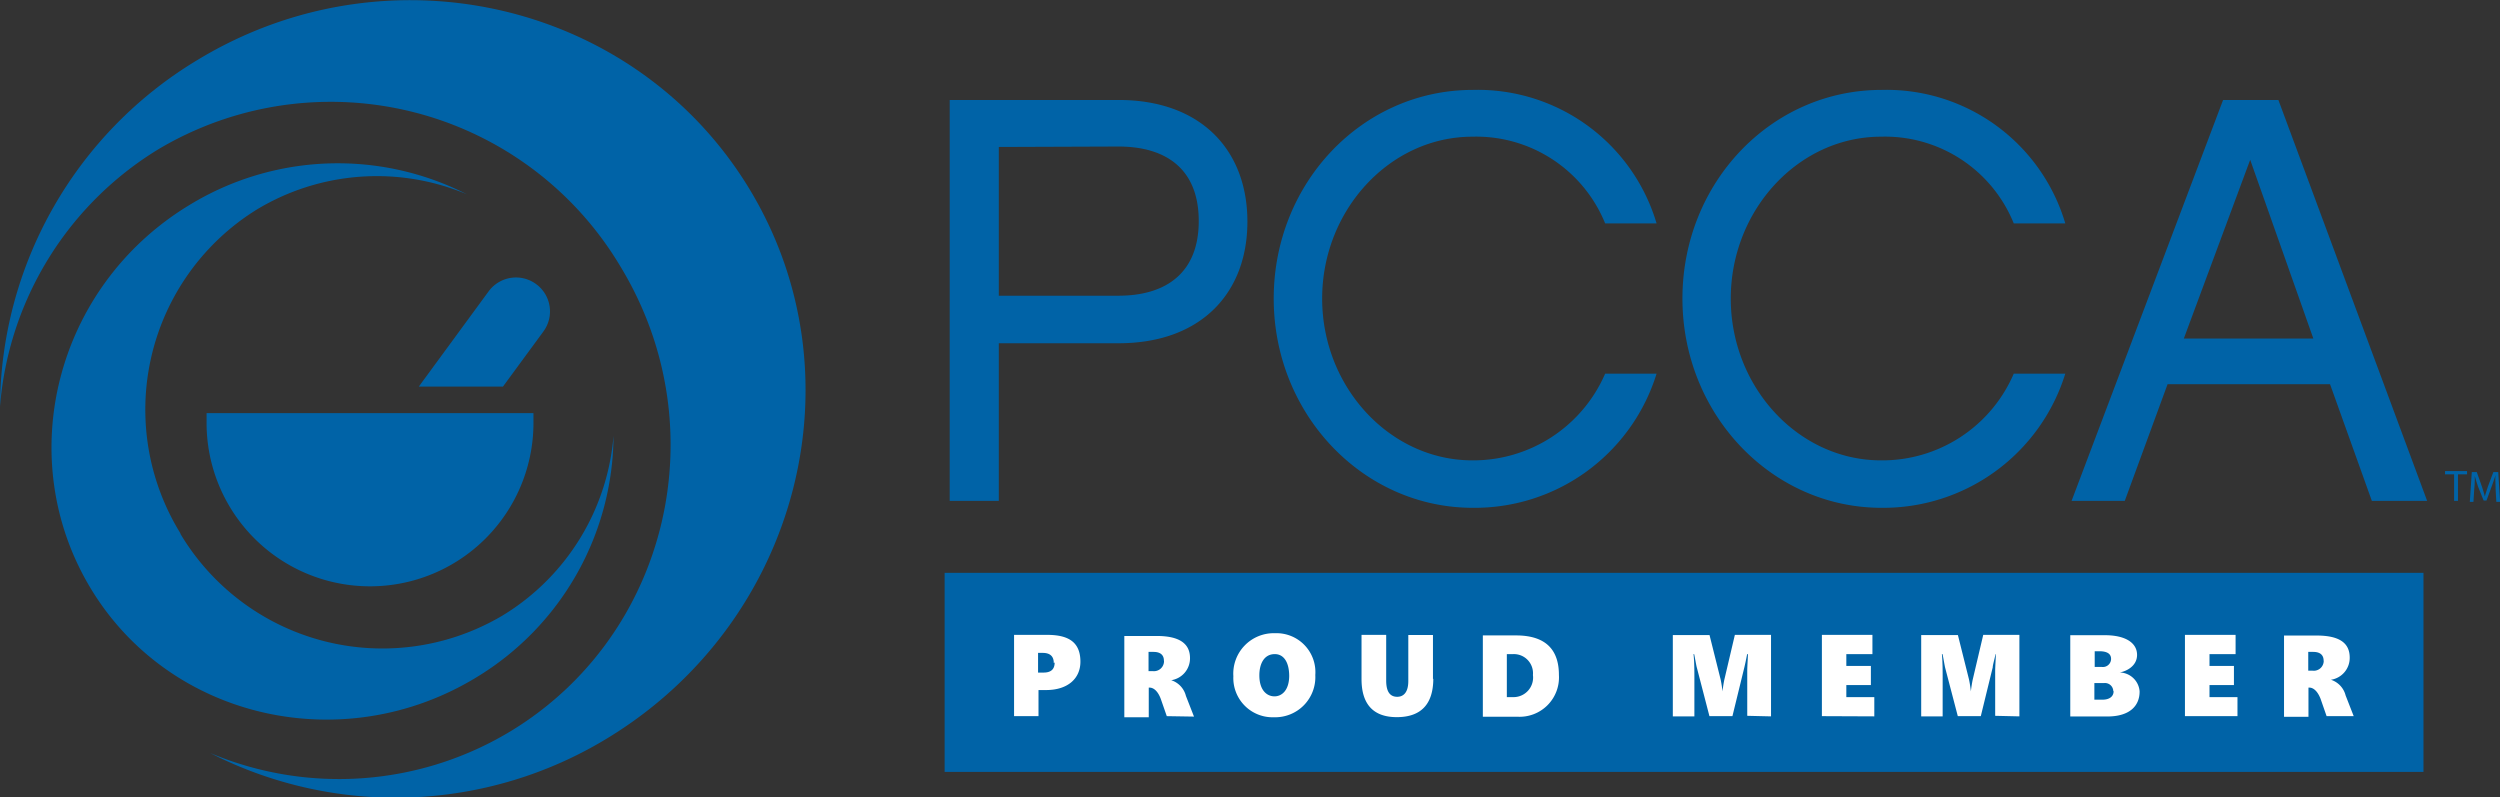
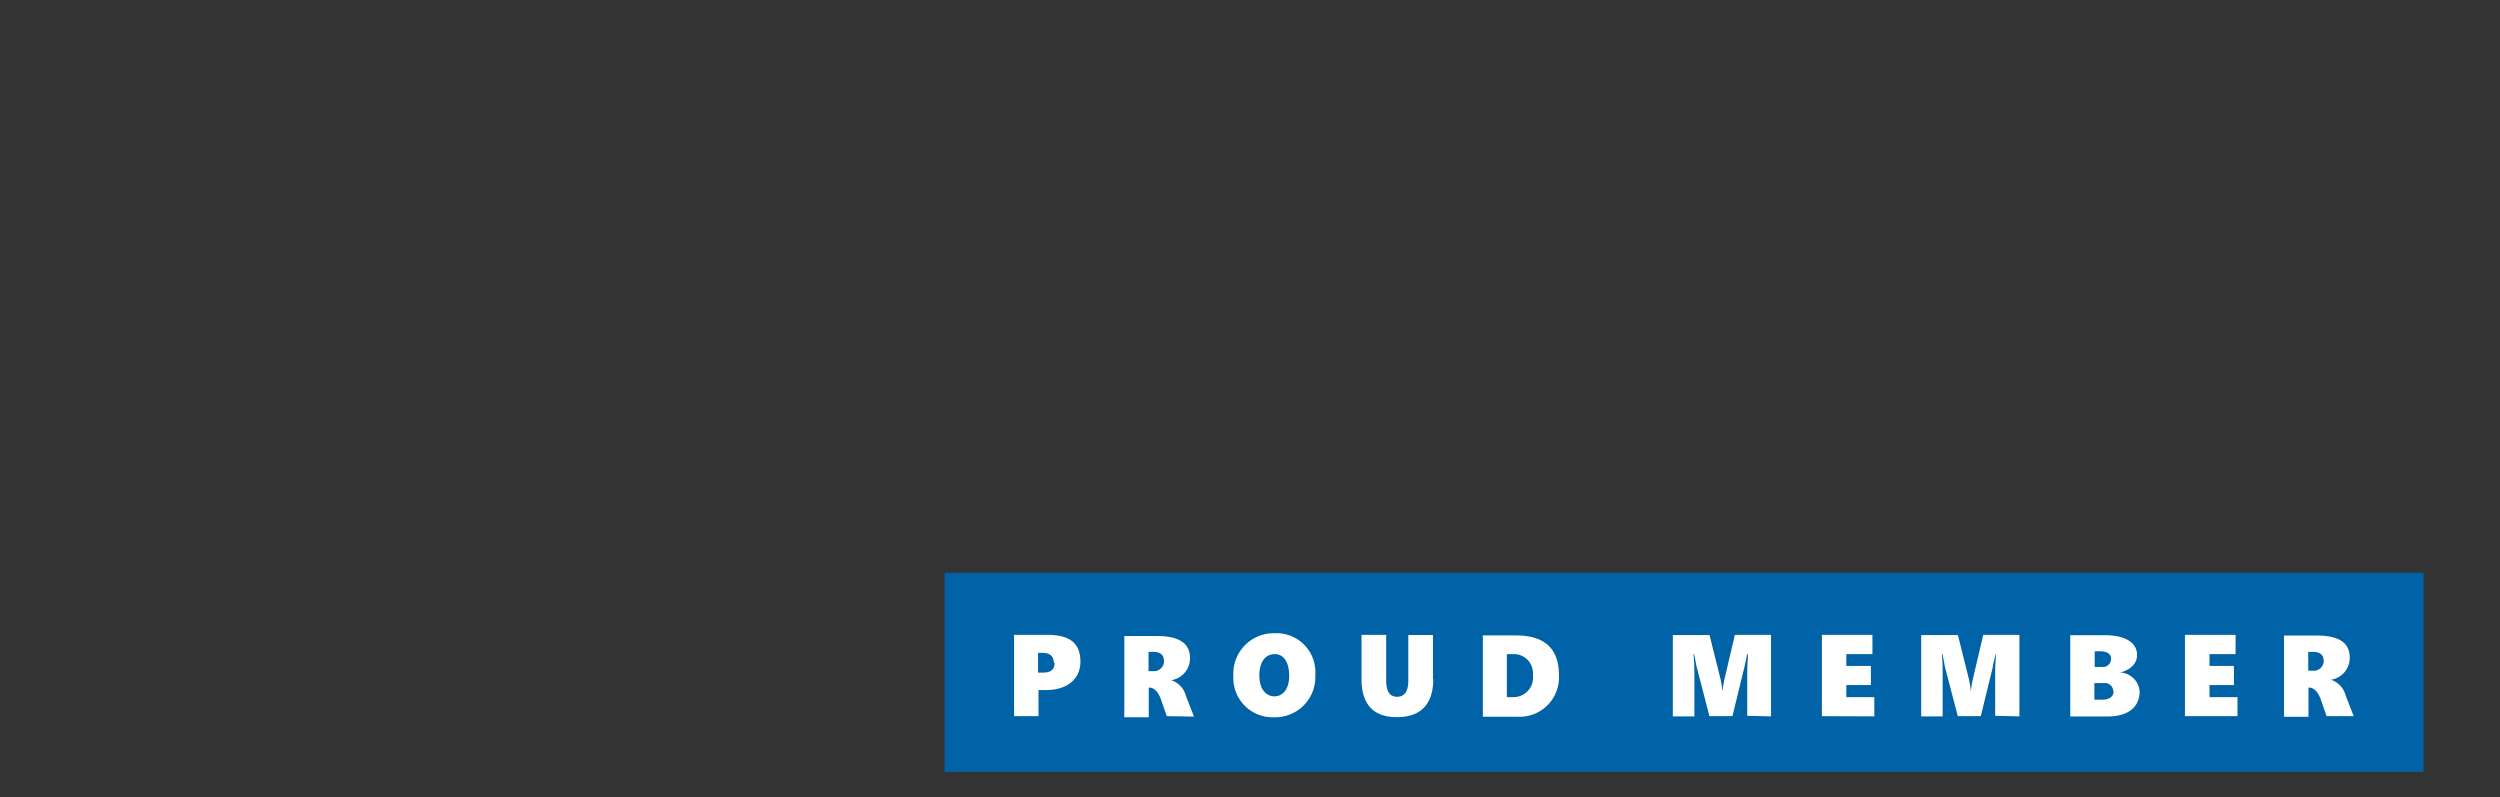
<svg xmlns="http://www.w3.org/2000/svg" viewBox="0 0 226.07 72.08">
  <rect x="0" y="0" width="226.07" height="72.08" fill="#333333" stroke="none" />
  <defs>
    <style>
      .b{fill:#0063a7}
    </style>
    <clipPath id="a" transform="translate(-1.52 -24.96)">
-       <path fill="none" d="M1.52 24.96h226.07v72.08H1.52z" />
+       <path fill="none" d="M1.52 24.96v72.08H1.52z" />
    </clipPath>
  </defs>
  <path d="M219.15 69.8H85.42v-18h133.73v18z" class="b" />
  <path fill="#fff" d="M97.7 59.84c0-1.77-1.07-2.43-3-2.43h-3v7.35h2.21V62.4h.68c2 0 3.11-1.07 3.11-2.56m-2.33.07c0 .53-.25.91-1 .91h-.5v-1.78h.42c.56 0 1 .22 1 .91m12.68 4.85l-.73-1.87a2 2 0 0 0-1.33-1.42 2 2 0 0 0 1.7-2c0-1.34-1-2-3-2h-2.94v7.35h2.21v-2.68h.08c.33 0 .72.27 1 1l.55 1.58zm-2.71-5a.91.91 0 0 1-1 .89h-.4v-1.74h.45c.64 0 .94.3.94.79m13.69 1.3a3.52 3.52 0 0 0-3.64-3.78 3.66 3.66 0 0 0-3.77 3.89 3.55 3.55 0 0 0 3.68 3.71 3.63 3.63 0 0 0 3.73-3.82m-2.36.06c0 1.3-.65 1.87-1.33 1.87s-1.37-.54-1.37-1.9c0-1 .4-1.92 1.4-1.92.78 0 1.3.69 1.3 2m13 .27v-4h-2.23v4.17c0 1-.42 1.42-1 1.42s-1-.36-1-1.47v-4.13h-2.23v4c0 2.31 1.1 3.44 3.19 3.44s3.3-1.07 3.3-3.49m11.36-.32c0-2-.91-3.58-3.88-3.58h-3v7.35h3.1a3.56 3.56 0 0 0 3.78-3.77m-2.35 0a1.77 1.77 0 0 1-1.74 2h-.62v-3.89h.57a1.73 1.73 0 0 1 1.79 1.89m21.53 3.74v-7.37h-3.27l-.94 4c-.07.29-.14.78-.18 1.11a10 10 0 0 0-.17-1.09l-1-4h-3.32v7.35h1.95V61.3c0-.54 0-1.49-.08-2.15h.06c.08.37.19 1.06.25 1.25l1.13 4.36h2.08l1.08-4.42c.05-.21.17-.75.25-1.19h.07c0 .38-.06 1.07-.06 1.58v4zm9.34 0v-1.74h-2.53v-1.09h2.22v-1.73h-2.22v-1.07h2.36v-1.74h-4.57v7.35zm13.12 0v-7.37h-3.27l-.94 4c-.07.29-.14.78-.18 1.11a10 10 0 0 0-.17-1.09l-1-4h-3.32v7.35h1.94V61.3c0-.54 0-1.49-.07-2.15h.06c.08.37.19 1.06.24 1.25l1.14 4.36h2.08l1.08-4.42c0-.21.17-.75.25-1.19h.03c0 .38-.06 1.07-.06 1.58v4zm10.87-2.27a1.85 1.85 0 0 0-1.8-1.7c.53-.09 1.57-.53 1.57-1.59s-1-1.78-2.92-1.78h-3.12v7.35h3.35c2.07 0 2.92-1 2.92-2.25m-2.58-2.93a.74.74 0 0 1-.84.7h-.64v-1.42h.41c.66 0 1.07.2 1.07.69m.23 2.92c0 .5-.4.77-1 .77h-.74v-1.5h.87a.75.75 0 0 1 .84.73m11.23 2.26v-1.72h-2.53v-1.09h2.21v-1.73h-2.21v-1.07h2.36v-1.74h-4.58v7.35zm10.51 0l-.73-1.87a2 2 0 0 0-1.33-1.42 2 2 0 0 0 1.7-2c0-1.34-.95-2-3-2h-2.94v7.35h2.21v-2.64h.09c.32 0 .71.27 1 1l.55 1.58zm-2.71-5a.9.9 0 0 1-1 .89h-.4v-1.7h.45c.64 0 .94.3.94.79" />
  <g clip-path="url(#a)">
    <path d="M48.48 25.69a3.07 3.07 0 0 0-4.29.65l-6.32 8.62h7.61l3.67-5a3.06 3.06 0 0 0-.67-4.27m-29.8 11.67v.88a14.78 14.78 0 0 0 29.56 0v-.88z" class="b" />
-     <path d="M56.1 24.09c8.82 14.5 4.4 33.3-9.87 42a30 30 0 0 1-27.23 2 36.8 36.8 0 0 0 36-1.38c17.31-10.57 23-32.8 12.74-49.67S35.12-5.07 17.83 5.44A36.79 36.79 0 0 0 0 36.76a30.06 30.06 0 0 1 14.3-23.25 30.48 30.48 0 0 1 41.8 10.58" class="b" />
  </g>
-   <path d="M16.33 48.25a21.28 21.28 0 0 1 6.89-29.3 21 21 0 0 1 19-1.38 25.72 25.72 0 0 0-25.14 1c-12.07 7.34-16 22.85-8.87 34.65s22.77 15.38 34.84 8.05a25.7 25.7 0 0 0 12.43-21.86 21 21 0 0 1-10 16.23 21.28 21.28 0 0 1-29.18-7.39M90.32 45.29h-4.44V9.04h15.26c7.48 0 11.66 4.55 11.66 11s-4.18 11-11.66 11H90.32v14.25zm0-32v13.45h10.82c4.23 0 7.26-2 7.26-6.75s-3-6.74-7.26-6.74zM133.18 45.92c-9.93 0-18-8.47-18-18.92s8-18.87 18-18.87A16.87 16.87 0 0 1 149.8 20.2h-4.65a12.58 12.58 0 0 0-12-7.84c-7.47 0-13.59 6.64-13.59 14.64s6.12 14.63 13.59 14.63a13 13 0 0 0 12-7.84h4.65a17.21 17.21 0 0 1-16.62 12.13M170.14 45.92c-9.94 0-18-8.47-18-18.92s8-18.87 18-18.87a16.87 16.87 0 0 1 16.62 12.07h-4.66a12.56 12.56 0 0 0-12-7.84c-7.48 0-13.59 6.64-13.59 14.64s6.11 14.63 13.59 14.63a12.94 12.94 0 0 0 12-7.84h4.66a17.23 17.23 0 0 1-16.62 12.13M196.01 34.74l-3.87 10.55h-4.81l13.7-36.25h5l13.45 36.25h-5l-3.78-10.55zm7.47-20.29l-6 16.16h11.71l-5.71-16.16zM221.92 42.89h-.82v-.29h1.99v.29h-.82v2.4h-.35v-2.4zM225.67 44.11c0-.38-.05-.83 0-1.16-.1.31-.21.65-.34 1l-.48 1.31h-.26l-.49-1.22c-.13-.37-.23-.72-.31-1 0 .33 0 .78-.05 1.19l-.07 1.15h-.33l.18-2.69h.45l.46 1.3c.11.33.2.63.27.91.07-.27.17-.57.28-.91l.49-1.3h.44l.17 2.69h-.34l-.07-1.18z" class="b" />
</svg>